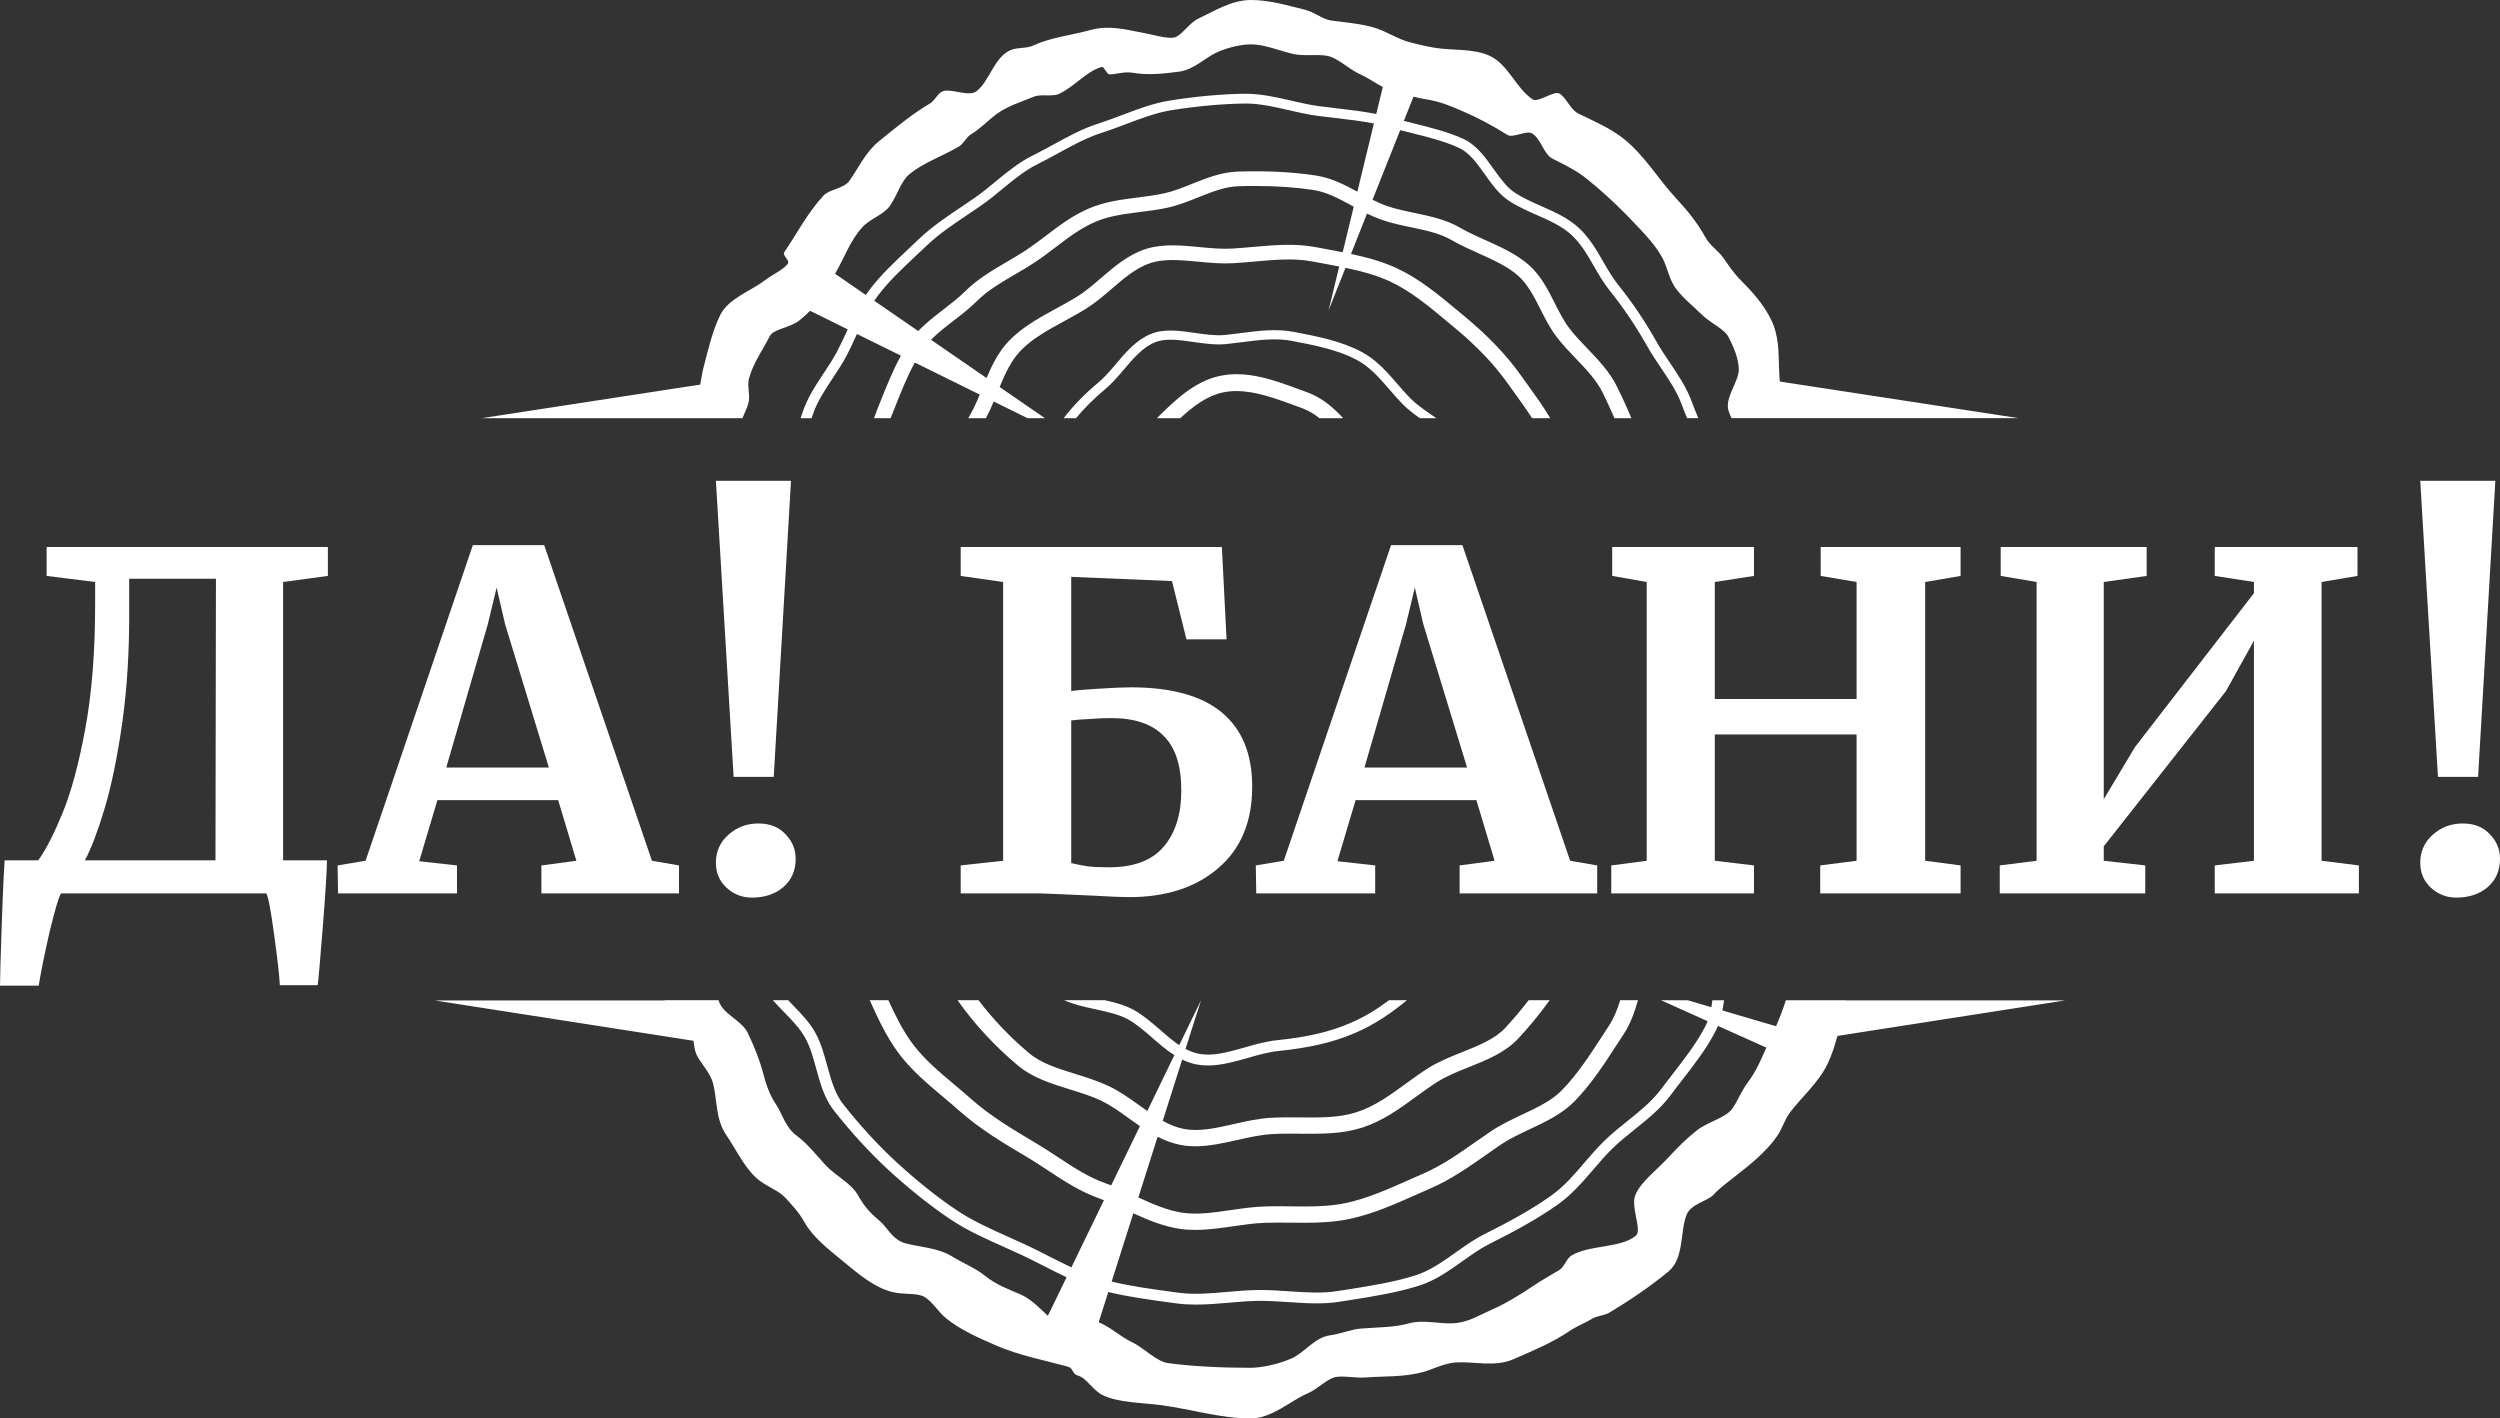
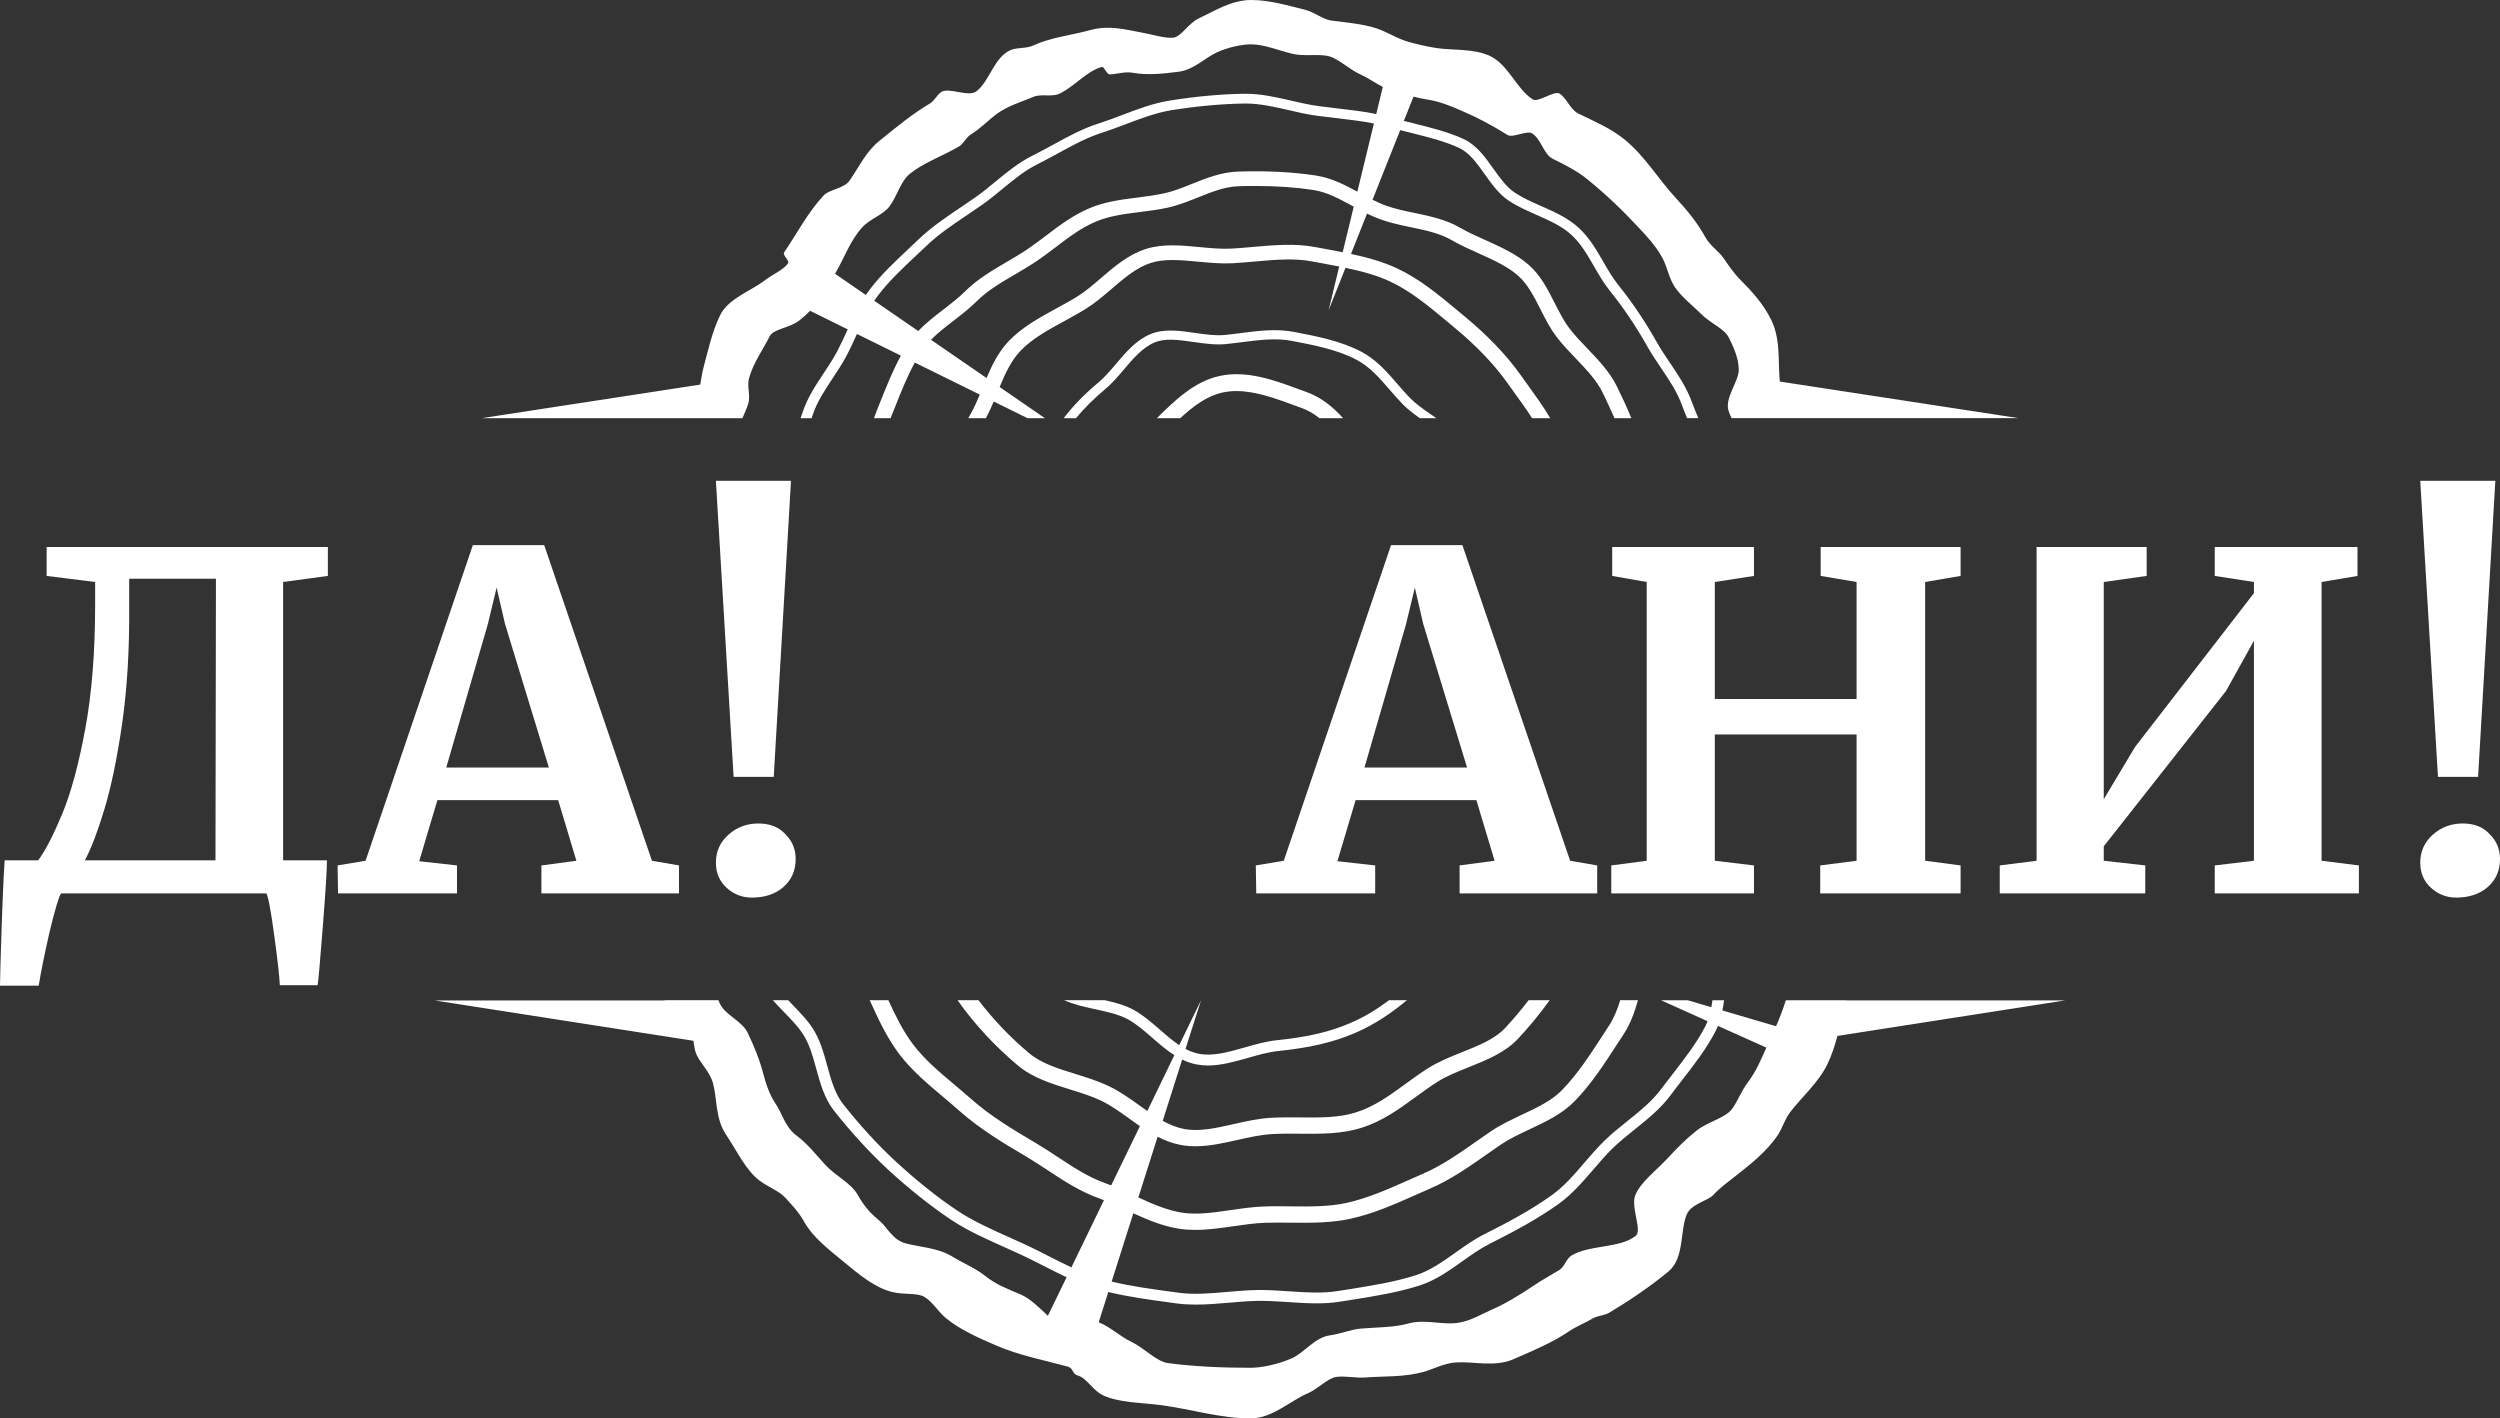
<svg xmlns="http://www.w3.org/2000/svg" width="141" height="80" viewBox="0 0 141 80" fill="none">
  <rect x="0" y="0" width="141" height="80" fill="#333333" stroke="none" />
  <path d="M78.372 21.975C78.615 22.256 78.866 22.545 79.135 22.819C79.412 23.1 79.746 23.348 80.083 23.588H81.009C80.9 23.511 80.79 23.433 80.681 23.358C80.26 23.064 79.864 22.788 79.55 22.47C79.292 22.212 79.048 21.928 78.812 21.655C78.231 20.983 77.634 20.289 76.789 19.843C75.619 19.226 74.281 18.97 72.987 18.722C71.979 18.529 71.015 18.653 69.993 18.784C69.693 18.823 69.387 18.862 69.078 18.893C68.559 18.944 67.973 18.859 67.404 18.777C66.545 18.653 65.656 18.526 64.898 18.839C64.081 19.18 63.503 19.861 62.945 20.521C62.619 20.904 62.314 21.265 61.974 21.552C61.169 22.223 60.526 22.884 59.99 23.588H60.684C61.147 23.025 61.694 22.483 62.35 21.933C62.729 21.619 63.063 21.221 63.389 20.839C63.905 20.227 64.438 19.598 65.128 19.311C65.398 19.2 65.698 19.159 66.02 19.159C66.424 19.159 66.865 19.223 67.317 19.288C67.92 19.375 68.546 19.463 69.141 19.407C69.455 19.373 69.764 19.334 70.069 19.296C71.043 19.171 71.96 19.053 72.873 19.228C74.124 19.468 75.418 19.716 76.509 20.292C77.261 20.687 77.799 21.314 78.372 21.975Z" fill="white" />
  <path d="M68.775 21.207C67.353 21.517 66.234 22.606 65.245 23.588H66.565C67.29 22.914 68.064 22.331 68.952 22.138C69.206 22.081 69.468 22.056 69.731 22.056C70.808 22.056 71.935 22.47 72.954 22.844C73.11 22.904 73.264 22.958 73.414 23.012C73.786 23.145 74.117 23.345 74.421 23.588H75.754C75.182 22.961 74.532 22.413 73.695 22.113C73.544 22.058 73.394 22.002 73.24 21.948C71.868 21.441 70.312 20.868 68.775 21.207Z" fill="white" />
  <path d="M41.806 23.588L41.871 23.587C41.996 23.303 42.12 23.03 42.199 22.773C42.341 22.323 42.122 21.796 42.241 21.354C42.477 20.468 43.05 19.692 43.408 18.969C43.611 18.549 44.522 18.508 45.077 18.078C45.284 17.92 45.488 17.733 45.689 17.529L47.811 18.577C47.802 18.594 47.796 18.61 47.787 18.627C47.606 19.019 47.423 19.427 47.219 19.814C46.995 20.234 46.723 20.65 46.457 21.05C46.005 21.729 45.541 22.433 45.275 23.231C45.237 23.349 45.196 23.468 45.154 23.587H45.774C45.795 23.524 45.819 23.457 45.839 23.394C46.081 22.665 46.507 22.022 46.959 21.34C47.231 20.928 47.515 20.501 47.748 20.056C47.961 19.656 48.147 19.242 48.33 18.842C48.33 18.84 48.333 18.84 48.333 18.837L50.812 20.059C50.357 20.887 50.003 21.779 49.654 22.648L49.462 23.131C49.403 23.283 49.344 23.435 49.293 23.587H50.23C50.248 23.532 50.271 23.479 50.292 23.424L50.488 22.938C50.821 22.096 51.164 21.232 51.596 20.448L55.26 22.256C55.118 22.59 54.977 22.913 54.814 23.219C54.749 23.341 54.681 23.465 54.61 23.586H55.606C55.769 23.28 55.913 22.963 56.046 22.645L57.952 23.586H58.933L56.38 21.828C56.693 21.066 57.019 20.357 57.547 19.796C58.206 19.103 59.096 18.618 60.038 18.104C60.441 17.883 60.857 17.657 61.253 17.411C61.758 17.096 62.231 16.691 62.689 16.299C63.386 15.697 64.11 15.076 64.926 14.822C65.298 14.706 65.703 14.665 66.131 14.665C66.589 14.665 67.077 14.712 67.577 14.758C68.221 14.819 68.889 14.882 69.533 14.847C69.946 14.822 70.36 14.786 70.762 14.75C71.906 14.648 72.987 14.551 74.007 14.745L74.562 14.847C74.884 14.905 75.209 14.965 75.532 15.032L74.931 17.506L75.885 15.106C75.885 15.106 75.885 15.106 75.886 15.106C76.772 15.29 77.638 15.52 78.395 15.873C79.562 16.416 80.614 17.294 81.631 18.142L82.011 18.459C83.258 19.489 84.272 20.549 85.025 21.609C85.15 21.785 85.277 21.962 85.406 22.141C85.749 22.614 86.098 23.096 86.408 23.585H87.434C87.043 22.925 86.588 22.296 86.142 21.678C86.012 21.501 85.885 21.324 85.764 21.151C84.966 20.03 83.903 18.918 82.6 17.841L82.221 17.527C81.16 16.64 80.061 15.727 78.79 15.133C77.987 14.758 77.1 14.515 76.196 14.322L77.1 12.047C77.354 12.171 77.617 12.287 77.886 12.381C78.444 12.58 79.026 12.702 79.59 12.82C80.427 12.994 81.219 13.16 81.884 13.549C82.359 13.825 82.886 14.062 83.394 14.289C84.227 14.664 85.016 15.018 85.613 15.542C86.162 16.022 86.514 16.718 86.886 17.452C87.155 17.985 87.436 18.537 87.803 19.014C88.125 19.434 88.503 19.829 88.866 20.209C89.475 20.847 90.052 21.449 90.397 22.158C90.616 22.608 90.841 23.088 91.056 23.585H92.008C91.754 22.964 91.473 22.365 91.204 21.816C90.805 20.991 90.155 20.314 89.529 19.657C89.162 19.277 88.817 18.915 88.524 18.531C88.202 18.115 87.954 17.62 87.688 17.099C87.298 16.326 86.893 15.526 86.219 14.938C85.522 14.328 84.635 13.927 83.779 13.543C83.27 13.314 82.789 13.099 82.351 12.845C81.56 12.384 80.658 12.194 79.787 12.011C79.228 11.896 78.699 11.785 78.197 11.608C77.93 11.515 77.67 11.396 77.411 11.266L78.971 7.341C79.184 7.394 79.396 7.446 79.606 7.499C80.522 7.728 81.467 7.963 82.277 8.335C82.874 8.611 83.296 9.202 83.743 9.831C84.136 10.383 84.54 10.952 85.096 11.319C85.59 11.645 86.142 11.89 86.674 12.125C87.398 12.445 88.077 12.746 88.61 13.229C89.153 13.723 89.517 14.352 89.901 15.02C90.173 15.489 90.454 15.978 90.808 16.416C91.588 17.391 92.259 18.387 92.918 19.552C93.154 19.969 93.423 20.369 93.683 20.755C94.147 21.443 94.584 22.089 94.856 22.834C94.948 23.085 95.049 23.336 95.152 23.584H95.784C95.657 23.275 95.527 22.963 95.415 22.657C95.122 21.848 94.644 21.145 94.185 20.463C93.928 20.085 93.665 19.693 93.441 19.295C92.767 18.103 92.082 17.084 91.281 16.085C90.953 15.679 90.683 15.21 90.421 14.757C90.034 14.081 89.629 13.386 89.023 12.833C88.42 12.284 87.661 11.95 86.928 11.624C86.417 11.4 85.891 11.166 85.439 10.868C84.972 10.562 84.615 10.056 84.233 9.524C83.763 8.864 83.279 8.179 82.537 7.837C81.674 7.44 80.699 7.199 79.757 6.965C79.565 6.918 79.373 6.868 79.177 6.819L79.722 5.45C79.972 5.513 80.221 5.571 80.463 5.607C81.252 5.731 81.822 5.985 82.443 6.25C83.341 6.636 84.139 7.059 85.023 7.611C85.33 7.801 86.096 7.337 86.406 7.522C86.917 7.828 87.062 8.704 87.573 8.955C88.329 9.33 88.959 9.65 89.523 10.108C90.59 10.972 91.53 11.877 92.434 12.849C92.907 13.36 93.379 13.854 93.763 14.552C94.035 15.049 94.127 15.703 94.47 16.203C94.868 16.78 95.495 17.257 95.965 17.727C96.497 18.259 97.256 18.527 97.513 19.054C97.734 19.504 98.045 20.133 98.068 20.818C98.095 21.492 97.259 22.425 97.489 23.164C97.533 23.308 97.593 23.446 97.66 23.584L113.851 23.584L100.379 21.519C100.358 21.271 100.347 21.01 100.338 20.746C100.305 19.89 100.338 18.941 99.894 18.036C99.457 17.144 98.798 16.424 98.178 15.803C97.77 15.391 97.474 14.947 97.206 14.555C96.933 14.16 96.44 13.851 96.186 13.387C95.749 12.589 95.196 11.899 94.514 11.165C93.527 10.103 92.773 8.797 91.615 7.858C90.82 7.215 89.878 6.829 89.02 6.404C88.539 6.164 88.37 5.528 87.954 5.277C87.659 5.098 86.748 5.794 86.456 5.611C85.522 5.029 85.064 3.596 83.97 3.127C83.031 2.727 81.905 2.848 80.983 2.705C80.422 2.616 79.919 2.492 79.426 2.357C78.95 2.225 78.507 1.968 77.984 1.734C77.171 1.372 76.131 1.297 75.088 1.16C74.597 1.093 74.139 0.679 73.589 0.547C72.641 0.317 71.621 0 70.564 0C69.443 0 68.457 0.643 67.6 1.041C67.047 1.3 66.619 2.065 66.187 2.123C65.741 2.181 65.002 1.946 64.376 1.833C63.442 1.662 62.55 1.406 61.495 1.695C60.398 1.996 59.26 2.109 58.279 2.565C57.881 2.749 57.378 2.664 57.006 2.821C56.052 3.23 55.818 4.588 55.062 5.156C54.621 5.485 53.528 4.925 53.105 5.179C52.843 5.336 52.713 5.684 52.447 5.838C51.456 6.421 50.529 7.191 49.595 7.947C48.809 8.582 48.428 9.465 47.908 10.196C47.589 10.643 46.782 10.671 46.448 11.03C45.538 12.01 44.929 13.208 44.231 14.223C44.105 14.405 44.563 14.681 44.438 14.864C44.193 15.217 43.578 15.468 43.1 15.838C42.37 16.398 41.076 16.837 40.618 17.773C40.16 18.706 39.926 19.796 39.672 20.754C39.587 21.074 39.554 21.388 39.494 21.691L27.149 23.588H41.806ZM75.728 14.225H75.726C75.395 14.159 75.064 14.098 74.736 14.037L74.181 13.935C73.034 13.717 71.838 13.825 70.679 13.926C70.283 13.962 69.875 13.998 69.479 14.02C68.903 14.053 68.277 13.995 67.668 13.937C66.651 13.84 65.599 13.738 64.645 14.036C63.649 14.348 62.854 15.03 62.089 15.689C61.637 16.078 61.211 16.443 60.762 16.721C60.39 16.953 59.982 17.174 59.589 17.389C58.629 17.914 57.636 18.455 56.882 19.25C56.312 19.851 55.955 20.58 55.642 21.32L52.509 19.164C52.873 18.788 53.316 18.449 53.774 18.093C54.22 17.751 54.679 17.395 55.077 17C55.689 16.39 56.44 15.948 57.237 15.482C57.633 15.25 58.044 15.01 58.44 14.743C58.827 14.486 59.194 14.205 59.551 13.934C60.283 13.376 60.978 12.849 61.808 12.498C62.565 12.178 63.395 12.071 64.275 11.96C64.792 11.894 65.327 11.828 65.859 11.712C66.453 11.582 67.021 11.353 67.57 11.135C68.347 10.823 69.083 10.527 69.863 10.502C70.185 10.491 70.502 10.489 70.809 10.489C72.003 10.489 73.078 10.563 74.071 10.715C74.842 10.834 75.537 11.212 76.273 11.615C76.299 11.629 76.323 11.643 76.35 11.656C76.35 11.656 76.35 11.656 76.351 11.656L75.728 14.223V14.225ZM76.556 10.813C75.832 10.418 75.082 10.032 74.216 9.9C72.907 9.701 71.474 9.626 69.834 9.676C68.885 9.706 68.04 10.046 67.218 10.374C66.684 10.589 66.175 10.794 65.658 10.904C65.165 11.012 64.65 11.078 64.154 11.142C63.25 11.255 62.316 11.374 61.441 11.746C60.508 12.141 59.737 12.726 58.992 13.294C58.646 13.557 58.285 13.827 57.922 14.073C57.55 14.322 57.151 14.556 56.763 14.782C55.956 15.257 55.12 15.745 54.429 16.435C54.071 16.791 53.652 17.114 53.208 17.457C52.718 17.835 52.216 18.221 51.79 18.671L49.307 16.962C49.375 16.863 49.443 16.766 49.514 16.673C50.129 15.861 50.859 15.176 51.633 14.448C51.831 14.263 52.032 14.075 52.227 13.888C52.925 13.217 53.71 12.69 54.541 12.132C54.819 11.944 55.094 11.76 55.371 11.566C55.782 11.279 56.169 10.959 56.544 10.65C57.195 10.115 57.809 9.607 58.545 9.245C58.935 9.052 59.325 8.839 59.7 8.632C60.489 8.201 61.302 7.754 62.165 7.481C62.608 7.34 63.063 7.166 63.501 7.001C64.337 6.683 65.203 6.355 66.071 6.214C67.51 5.985 68.941 5.855 70.202 5.839H70.267C71.068 5.839 71.895 6.029 72.696 6.214C73.216 6.336 73.754 6.46 74.28 6.529C74.626 6.576 74.974 6.615 75.323 6.656C76.044 6.739 76.782 6.825 77.488 6.965L76.554 10.813H76.556ZM48.641 12.809C49.084 12.331 49.835 12.11 50.183 11.619C50.626 10.998 50.801 10.217 51.315 9.803C52.092 9.171 53.129 8.823 54.075 8.268C54.35 8.108 54.489 7.744 54.76 7.578C55.298 7.255 55.703 6.811 56.176 6.455C56.835 5.961 57.642 5.737 58.295 5.459C58.709 5.282 59.329 5.478 59.731 5.293C60.605 4.887 61.273 4.012 62.145 3.775C62.272 3.742 62.419 4.195 62.579 4.195C62.969 4.195 63.407 4.018 63.903 4.106C64.68 4.247 65.591 4.164 66.48 4.045C67.337 3.932 67.936 3.278 68.622 2.958C69.272 2.657 70.07 2.5 70.564 2.5C71.285 2.5 72.082 2.837 72.904 3.035C73.501 3.179 74.151 3.052 74.787 3.138C75.425 3.223 76.025 3.88 76.722 4.195C77.145 4.383 77.55 4.678 77.99 4.904L77.62 6.43C76.887 6.282 76.134 6.196 75.398 6.11C75.052 6.069 74.706 6.03 74.363 5.983C73.867 5.917 73.367 5.801 72.838 5.68C71.978 5.481 71.089 5.279 70.194 5.288C68.903 5.305 67.443 5.437 65.971 5.672C65.04 5.82 64.145 6.163 63.279 6.492C62.827 6.663 62.401 6.823 61.973 6.961C61.057 7.25 60.215 7.711 59.402 8.159C59.033 8.36 58.648 8.57 58.271 8.758C57.47 9.149 56.802 9.705 56.152 10.237C55.788 10.541 55.407 10.853 55.017 11.126C54.745 11.316 54.471 11.502 54.199 11.684C53.383 12.233 52.538 12.799 51.806 13.503C51.61 13.691 51.413 13.876 51.214 14.061C50.458 14.773 49.675 15.507 49.03 16.357C48.959 16.448 48.894 16.542 48.833 16.636L47.098 15.441C47.624 14.544 47.952 13.553 48.641 12.811V12.809Z" fill="white" />
  <path d="M104.111 56.427C104.111 56.422 104.113 56.418 104.113 56.414H100.722C100.56 56.926 100.373 57.413 100.17 57.879L97.144 56.99C97.182 56.8 97.211 56.607 97.237 56.414H96.582C96.566 56.549 96.546 56.678 96.52 56.807L95.191 56.414H93.681L96.307 57.594C96.269 57.701 96.22 57.805 96.169 57.906C95.682 58.844 95.004 59.717 94.346 60.566C94.123 60.854 93.901 61.142 93.684 61.43C93.174 62.114 92.503 62.653 91.793 63.223C91.351 63.575 90.899 63.94 90.486 64.341C90.086 64.733 89.718 65.159 89.363 65.573C88.769 66.269 88.207 66.921 87.491 67.43C86.287 68.288 84.958 68.987 83.706 69.615C83.138 69.9 82.606 70.28 82.089 70.648C81.386 71.147 80.66 71.662 79.873 71.916C78.685 72.3 77.35 72.514 76.055 72.719L75.449 72.814C74.584 72.956 73.674 72.894 72.716 72.83C72.138 72.79 71.544 72.75 70.954 72.756C70.379 72.765 69.795 72.814 69.231 72.863C68.263 72.949 67.346 73.029 66.466 72.909L66.114 72.861C64.968 72.704 63.794 72.548 62.697 72.281L63.92 68.429C64.743 68.806 65.594 69.161 66.507 69.302C66.808 69.349 67.111 69.366 67.414 69.366C68.127 69.366 68.85 69.263 69.553 69.161C70.157 69.073 70.776 68.984 71.363 68.965C71.831 68.95 72.318 68.956 72.79 68.959C73.909 68.971 75.071 68.98 76.168 68.738C77.462 68.453 78.668 67.917 79.84 67.396C80.108 67.276 80.376 67.16 80.64 67.043C81.818 66.538 82.854 65.808 83.854 65.107C84.112 64.926 84.37 64.745 84.629 64.567C85.11 64.24 85.668 63.976 86.261 63.697C87.158 63.274 88.087 62.839 88.781 62.134C89.727 61.178 90.482 60.011 91.211 58.883C91.331 58.699 91.45 58.518 91.569 58.337C91.956 57.743 92.192 57.084 92.382 56.413H91.379C91.221 56.931 91.03 57.418 90.746 57.849C90.626 58.031 90.507 58.217 90.388 58.401C89.681 59.489 88.952 60.617 88.074 61.505C87.5 62.088 86.69 62.468 85.832 62.872C85.232 63.157 84.609 63.448 84.064 63.822C83.799 63.999 83.541 64.183 83.276 64.367C82.317 65.042 81.324 65.74 80.24 66.206C79.972 66.322 79.701 66.442 79.427 66.565C78.303 67.064 77.142 67.579 75.948 67.843C74.964 68.06 73.912 68.051 72.799 68.039C72.576 68.036 72.35 68.032 72.121 68.032C71.86 68.032 71.595 68.035 71.331 68.045C70.685 68.063 70.037 68.158 69.408 68.25C68.433 68.391 67.513 68.526 66.661 68.394C65.832 68.265 65.006 67.906 64.203 67.536L65.29 64.113C65.69 64.318 66.119 64.484 66.581 64.573C66.861 64.628 67.142 64.649 67.427 64.649C68.22 64.649 69.017 64.468 69.795 64.293C70.437 64.149 71.102 63.999 71.734 63.962C72.267 63.932 72.812 63.935 73.342 63.941C74.49 63.95 75.675 63.962 76.797 63.607C77.975 63.233 78.93 62.538 79.853 61.863C80.253 61.572 80.666 61.272 81.079 61.011C81.596 60.687 82.196 60.444 82.834 60.191C83.844 59.786 84.887 59.369 85.623 58.579C86.139 58.028 86.778 57.282 87.401 56.413H86.213C85.81 56.943 85.365 57.464 84.9 57.969C84.31 58.604 83.41 58.962 82.461 59.342C81.809 59.602 81.135 59.872 80.544 60.246C80.102 60.525 79.676 60.834 79.267 61.135C78.367 61.79 77.515 62.409 76.491 62.734C75.523 63.044 74.468 63.032 73.352 63.023C72.806 63.017 72.242 63.014 71.673 63.044C70.96 63.087 70.254 63.246 69.57 63.4C68.576 63.627 67.634 63.838 66.772 63.672C66.356 63.593 65.962 63.427 65.578 63.215L66.675 59.759C66.926 59.882 67.192 59.977 67.475 60.032C67.695 60.074 67.914 60.093 68.133 60.093C68.882 60.093 69.634 59.878 70.369 59.67C70.94 59.504 71.531 59.336 72.099 59.277C73.896 59.09 75.184 58.79 76.41 58.266C77.571 57.773 78.507 57.104 79.353 56.412H78.34C77.687 56.906 76.981 57.35 76.145 57.705C74.987 58.201 73.754 58.49 72.031 58.667C71.402 58.731 70.782 58.909 70.182 59.081C69.269 59.342 68.403 59.589 67.603 59.43C67.345 59.378 67.1 59.286 66.864 59.16L67.739 56.412L66.509 58.946C66.138 58.701 65.786 58.395 65.422 58.076C64.954 57.669 64.469 57.249 63.931 56.952C63.45 56.691 62.885 56.541 62.317 56.412H60.017C60.559 56.657 61.181 56.792 61.791 56.924C62.466 57.071 63.104 57.212 63.608 57.485C64.085 57.746 64.521 58.125 64.986 58.529C65.383 58.876 65.789 59.231 66.234 59.51L64.708 62.66C64.559 62.559 64.411 62.452 64.262 62.344C63.714 61.952 63.146 61.545 62.53 61.254C61.93 60.969 61.284 60.767 60.658 60.573C59.664 60.267 58.728 59.976 58.031 59.39C56.976 58.505 56.005 57.484 55.188 56.412H54.007C54.937 57.736 56.108 59.002 57.392 60.08C58.238 60.791 59.315 61.124 60.357 61.447C60.977 61.64 61.561 61.82 62.097 62.075C62.632 62.329 63.142 62.694 63.678 63.08C63.881 63.227 64.084 63.371 64.291 63.515L62.671 66.855C62.555 66.812 62.442 66.766 62.326 66.727C61.367 66.383 60.531 65.832 59.644 65.246C59.251 64.989 58.844 64.719 58.428 64.474C57.173 63.73 55.872 62.96 54.752 61.965C54.452 61.698 54.142 61.438 53.833 61.177C52.962 60.445 52.142 59.756 51.499 58.907C50.928 58.153 50.516 57.307 50.105 56.412H49.053C49.518 57.442 50.008 58.505 50.712 59.443C51.419 60.374 52.319 61.131 53.19 61.863C53.494 62.121 53.797 62.375 54.09 62.636C55.281 63.693 56.62 64.487 57.914 65.252C58.311 65.489 58.708 65.749 59.092 66.003C59.986 66.592 60.912 67.201 61.983 67.585C62.077 67.618 62.17 67.655 62.263 67.692L60.427 71.479C60.001 71.28 59.579 71.066 59.162 70.855C58.769 70.652 58.355 70.441 57.956 70.254C57.623 70.097 57.281 69.944 56.939 69.791C55.919 69.334 54.861 68.863 53.967 68.262C52.85 67.514 51.657 66.558 50.514 65.501C49.52 64.585 48.498 63.47 47.552 62.272C47.09 61.684 46.881 60.924 46.658 60.121C46.484 59.48 46.303 58.818 45.977 58.233C45.651 57.648 45.154 57.136 44.67 56.64C44.596 56.563 44.525 56.49 44.454 56.413H43.589C43.786 56.633 43.993 56.848 44.196 57.056C44.67 57.543 45.119 58.006 45.406 58.52C45.696 59.041 45.861 59.639 46.035 60.273C46.261 61.1 46.496 61.952 47.035 62.639C48 63.862 49.046 65.001 50.062 65.943C51.23 67.021 52.453 67.996 53.596 68.765C54.535 69.396 55.619 69.88 56.664 70.346C57.003 70.499 57.339 70.649 57.668 70.803C58.061 70.987 58.449 71.186 58.858 71.394C59.285 71.611 59.717 71.832 60.156 72.037L59.1 74.21C58.597 73.738 58.117 73.248 57.552 73.002C56.874 72.708 56.209 72.481 55.542 71.945C55.016 71.525 54.319 71.243 53.699 70.864C52.902 70.376 51.898 70.34 51.092 70.131C50.333 69.935 50.033 69.206 49.633 68.878C49.169 68.495 48.765 68.094 48.385 67.404C48.007 66.724 47.117 66.32 46.548 65.698C46.006 65.106 45.542 64.506 44.935 64.055C44.273 63.564 44.122 62.811 43.767 62.287C43.409 61.76 43.218 61.203 43.011 60.424C42.825 59.722 42.508 58.953 42.169 58.248C41.872 57.632 41.03 57.292 40.679 56.746C40.611 56.639 40.559 56.529 40.521 56.413H37.478C37.483 56.417 37.487 56.421 37.492 56.426H24.522L39.111 58.7C39.151 58.99 39.184 59.273 39.292 59.498C39.521 59.976 40.053 60.487 40.215 61.097C40.457 62.011 40.341 63.099 40.957 64.008C41.577 64.924 42.063 66.009 42.848 66.592C43.368 66.978 43.939 67.165 44.294 67.554C44.642 67.937 45.049 68.35 45.362 68.918C45.83 69.76 46.685 70.428 47.563 71.148C48.463 71.893 49.321 72.613 50.312 72.867C50.974 73.039 51.731 72.895 52.151 73.152C52.613 73.434 52.909 73.992 53.387 74.372C54.171 75.003 55.129 75.429 56.168 75.879C57.492 76.455 58.885 76.71 60.224 77.077C60.553 77.166 60.457 77.488 60.786 77.58C61.302 77.724 61.618 78.413 62.206 78.692C63.102 79.118 64.38 79.103 65.526 79.255C67.158 79.476 68.859 80 70.534 80C71.747 80 72.79 78.995 73.731 78.596C74.342 78.336 74.88 77.723 75.374 77.658C75.891 77.588 76.455 77.732 77.007 77.689C78.072 77.607 79.176 77.683 80.292 77.374C80.811 77.23 81.45 76.88 82.128 76.84C83.132 76.779 84.306 77.116 85.348 76.663C86.442 76.188 87.558 75.722 88.491 75.088C88.93 74.79 89.401 74.619 89.814 74.368C90.092 74.199 90.485 74.203 90.769 74.031C91.889 73.362 93.07 72.563 94.096 71.717C95.009 70.963 94.745 69.406 95.132 68.493C95.39 67.89 96.323 67.734 96.639 67.387C97.001 66.992 97.427 66.688 97.917 66.302C98.669 65.714 99.631 64.957 100.25 64.047C100.525 63.642 100.647 63.142 100.973 62.717C101.625 61.867 102.57 61.046 103.064 60.026C103.308 59.52 103.482 58.974 103.631 58.426L116.478 56.423H104.111L104.111 56.427ZM98.569 61.059C98.234 61.497 98.04 62.03 97.72 62.502C97.346 63.054 96.343 63.25 95.697 63.759C95.136 64.2 94.61 64.721 94.09 65.288C93.454 65.984 92.557 66.636 92.238 67.387C91.947 68.073 92.641 69.384 92.254 69.7C91.396 70.408 89.663 70.196 88.636 70.809C88.339 70.984 88.239 71.45 87.952 71.624C87.481 71.913 86.984 72.182 86.536 72.485C85.674 73.067 84.868 73.552 84.025 73.916C83.467 74.159 82.805 74.585 81.979 74.633C81.173 74.682 80.279 74.41 79.446 74.642C78.614 74.872 77.729 74.854 76.764 74.931C76.196 74.977 75.622 75.228 75.019 75.311C74.124 75.433 73.573 76.31 72.808 76.631C72.06 76.95 71.134 77.149 70.508 77.143C68.959 77.143 67.31 77.073 65.884 76.88C65.206 76.787 64.564 76.04 63.796 75.672C63.19 75.388 62.628 74.839 61.966 74.576L62.508 72.869C63.644 73.145 64.848 73.307 66.022 73.466L66.374 73.515C66.725 73.561 67.084 73.579 67.445 73.579C68.061 73.579 68.681 73.527 69.287 73.475C69.839 73.427 70.411 73.377 70.962 73.368C71.52 73.362 72.104 73.402 72.666 73.438C73.624 73.502 74.615 73.57 75.557 73.417L76.161 73.322C77.477 73.114 78.842 72.896 80.078 72.498C80.966 72.209 81.734 71.664 82.476 71.137C82.995 70.766 83.486 70.42 84.005 70.156C85.284 69.516 86.635 68.802 87.878 67.923C88.655 67.368 89.269 66.651 89.863 65.962C90.208 65.557 90.566 65.141 90.95 64.766C91.337 64.389 91.779 64.034 92.209 63.691C92.919 63.121 93.654 62.529 94.21 61.785C94.423 61.496 94.645 61.212 94.865 60.927C95.539 60.06 96.236 59.162 96.746 58.178C96.801 58.074 96.849 57.967 96.891 57.86L99.621 59.085C99.334 59.735 99.046 60.433 98.568 61.059H98.569Z" fill="white" />
  <path d="M139.764 43.814H137.501L136.502 27.119H140.737L139.764 43.814ZM136.502 48.652C136.502 48.021 136.739 47.495 137.212 47.075C137.686 46.654 138.247 46.444 138.896 46.444C139.544 46.444 140.053 46.645 140.421 47.048C140.807 47.434 141 47.898 141 48.442C141 49.108 140.763 49.642 140.29 50.046C139.834 50.431 139.246 50.624 138.527 50.624C137.984 50.624 137.51 50.44 137.107 50.072C136.704 49.704 136.502 49.23 136.502 48.652Z" fill="white" />
-   <path d="M121.072 30.852V32.482L118.652 32.824V45.076L120.414 42.132L127.122 33.455V32.824L124.912 32.482V30.852H132.962V32.482L130.936 32.824V48.547L133.041 48.81V50.387H124.912V48.81L127.122 48.547V36.137L125.544 38.977L118.652 47.732V48.547L120.993 48.81V50.387H112.786V48.81L114.864 48.547V32.824L112.839 32.482V30.852H121.072Z" fill="white" />
+   <path d="M121.072 30.852V32.482L118.652 32.824V45.076L120.414 42.132L127.122 33.455V32.824L124.912 32.482V30.852H132.962V32.482L130.936 32.824V48.547L133.041 48.81V50.387H124.912V48.81L127.122 48.547V36.137L125.544 38.977L118.652 47.732V48.547L120.993 48.81V50.387H112.786V48.81L114.864 48.547V32.824V30.852H121.072Z" fill="white" />
  <path d="M92.874 32.824L90.928 32.482V30.852H98.924V32.482L96.715 32.824V39.423H104.711V32.824L102.686 32.482V30.852H110.577V32.482L108.578 32.824V48.547L110.577 48.81V50.387H102.66V48.81L104.711 48.547V41.422H96.715V48.547L98.924 48.81V50.387H90.875V48.81L92.874 48.547V32.824Z" fill="white" />
  <path d="M78.455 30.747H82.48L88.556 48.547L90.082 48.81V50.387H82.322V48.81L84.295 48.547L83.269 45.129H76.456L75.43 48.573L77.561 48.81V50.387H70.853L70.827 48.81L72.405 48.547L78.455 30.747ZM80.27 35.19L79.797 33.14L79.297 35.217L76.956 43.288H82.743L80.27 35.19Z" fill="white" />
-   <path d="M60.417 38.977C60.593 38.941 61.093 38.898 61.917 38.845C62.741 38.792 63.364 38.766 63.784 38.766C66.064 38.766 67.774 39.239 68.914 40.186C70.054 41.133 70.624 42.526 70.624 44.366C70.624 46.347 69.984 47.881 68.703 48.968C67.441 50.054 65.766 50.598 63.679 50.598C63.276 50.598 62.636 50.571 61.759 50.519C59.83 50.431 58.786 50.387 58.629 50.387H54.183V48.81L56.577 48.547V32.824L54.183 32.482V30.852H68.914L69.177 36.058H66.915L66.099 32.772L60.417 32.535V38.977ZM60.417 48.678C60.786 48.766 61.101 48.827 61.364 48.862C61.645 48.898 62.039 48.915 62.548 48.915C63.951 48.915 64.977 48.529 65.626 47.758C66.292 46.987 66.625 45.926 66.625 44.577C66.625 43.175 66.292 42.149 65.626 41.501C64.977 40.834 63.995 40.501 62.68 40.501C62.276 40.501 61.855 40.519 61.417 40.554C60.996 40.572 60.663 40.598 60.417 40.633V48.678Z" fill="white" />
  <path d="M43.639 43.814H41.376L40.377 27.119H44.612L43.639 43.814ZM40.377 48.652C40.377 48.021 40.613 47.495 41.087 47.075C41.56 46.654 42.122 46.444 42.77 46.444C43.419 46.444 43.928 46.645 44.296 47.048C44.682 47.434 44.875 47.898 44.875 48.442C44.875 49.108 44.638 49.642 44.165 50.046C43.709 50.431 43.121 50.624 42.402 50.624C41.858 50.624 41.385 50.44 40.982 50.072C40.578 49.704 40.377 49.23 40.377 48.652Z" fill="white" />
  <path d="M26.668 30.747H30.693L36.769 48.547L38.295 48.81V50.387H30.535V48.81L32.508 48.547L31.482 45.129H24.669L23.643 48.573L25.774 48.81V50.387H19.066L19.04 48.81L20.618 48.547L26.668 30.747ZM28.483 35.19L28.01 33.14L27.51 35.217L25.169 43.288H30.956L28.483 35.19Z" fill="white" />
  <path d="M18.44 48.521C18.44 49.046 18.361 50.309 18.203 52.307C18.045 54.322 17.949 55.409 17.913 55.567H15.783C15.765 55.111 15.66 54.173 15.467 52.754C15.274 51.334 15.125 50.545 15.02 50.387H3.446C3.323 50.545 3.104 51.281 2.788 52.596C2.49 53.91 2.289 54.91 2.183 55.593H0L0.026 54.41C0.114 51.465 0.193 49.502 0.263 48.521H2.157C2.578 47.942 3.034 47.057 3.525 45.865C4.016 44.673 4.446 43.078 4.814 41.08C5.182 39.082 5.366 36.75 5.366 34.086V32.824L2.63 32.482V30.852H18.492V32.482L15.967 32.824V48.521H18.44ZM7.286 34.244C7.304 36.645 7.172 38.828 6.892 40.791C6.611 42.736 6.278 44.349 5.892 45.628C5.506 46.908 5.138 47.872 4.787 48.521H12.153L12.179 32.64H7.286V34.244Z" fill="white" />
</svg>